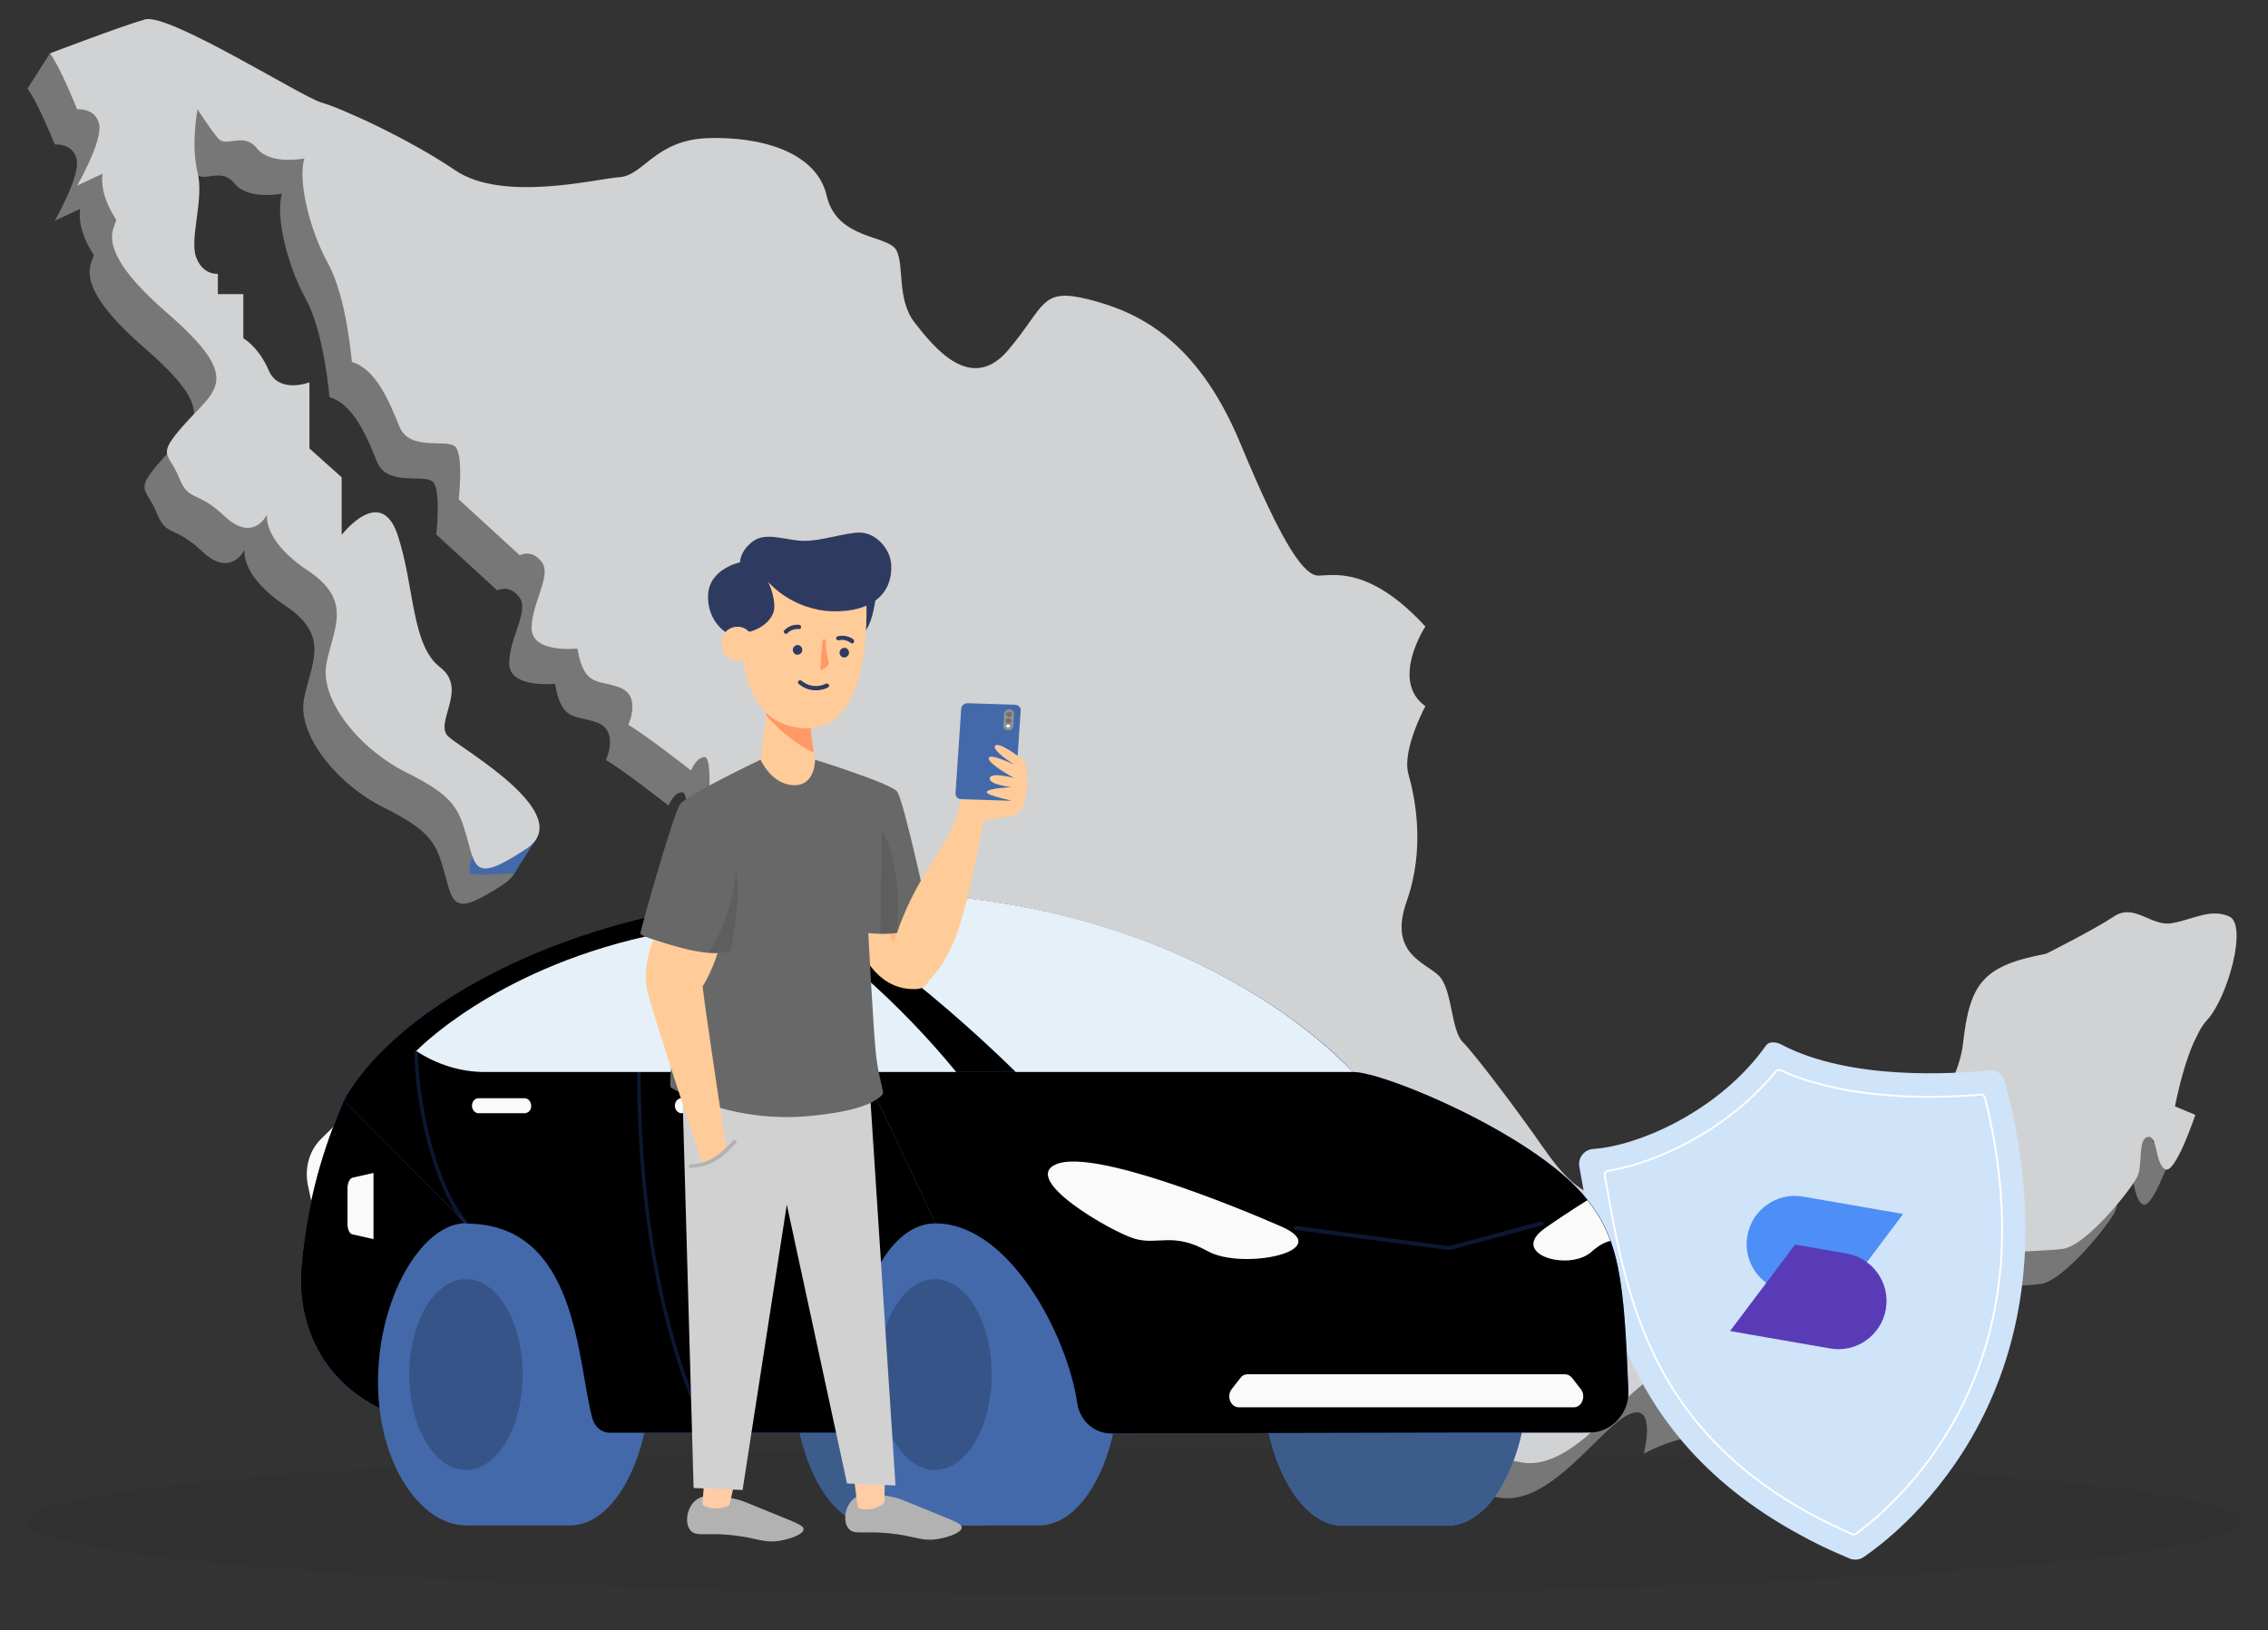
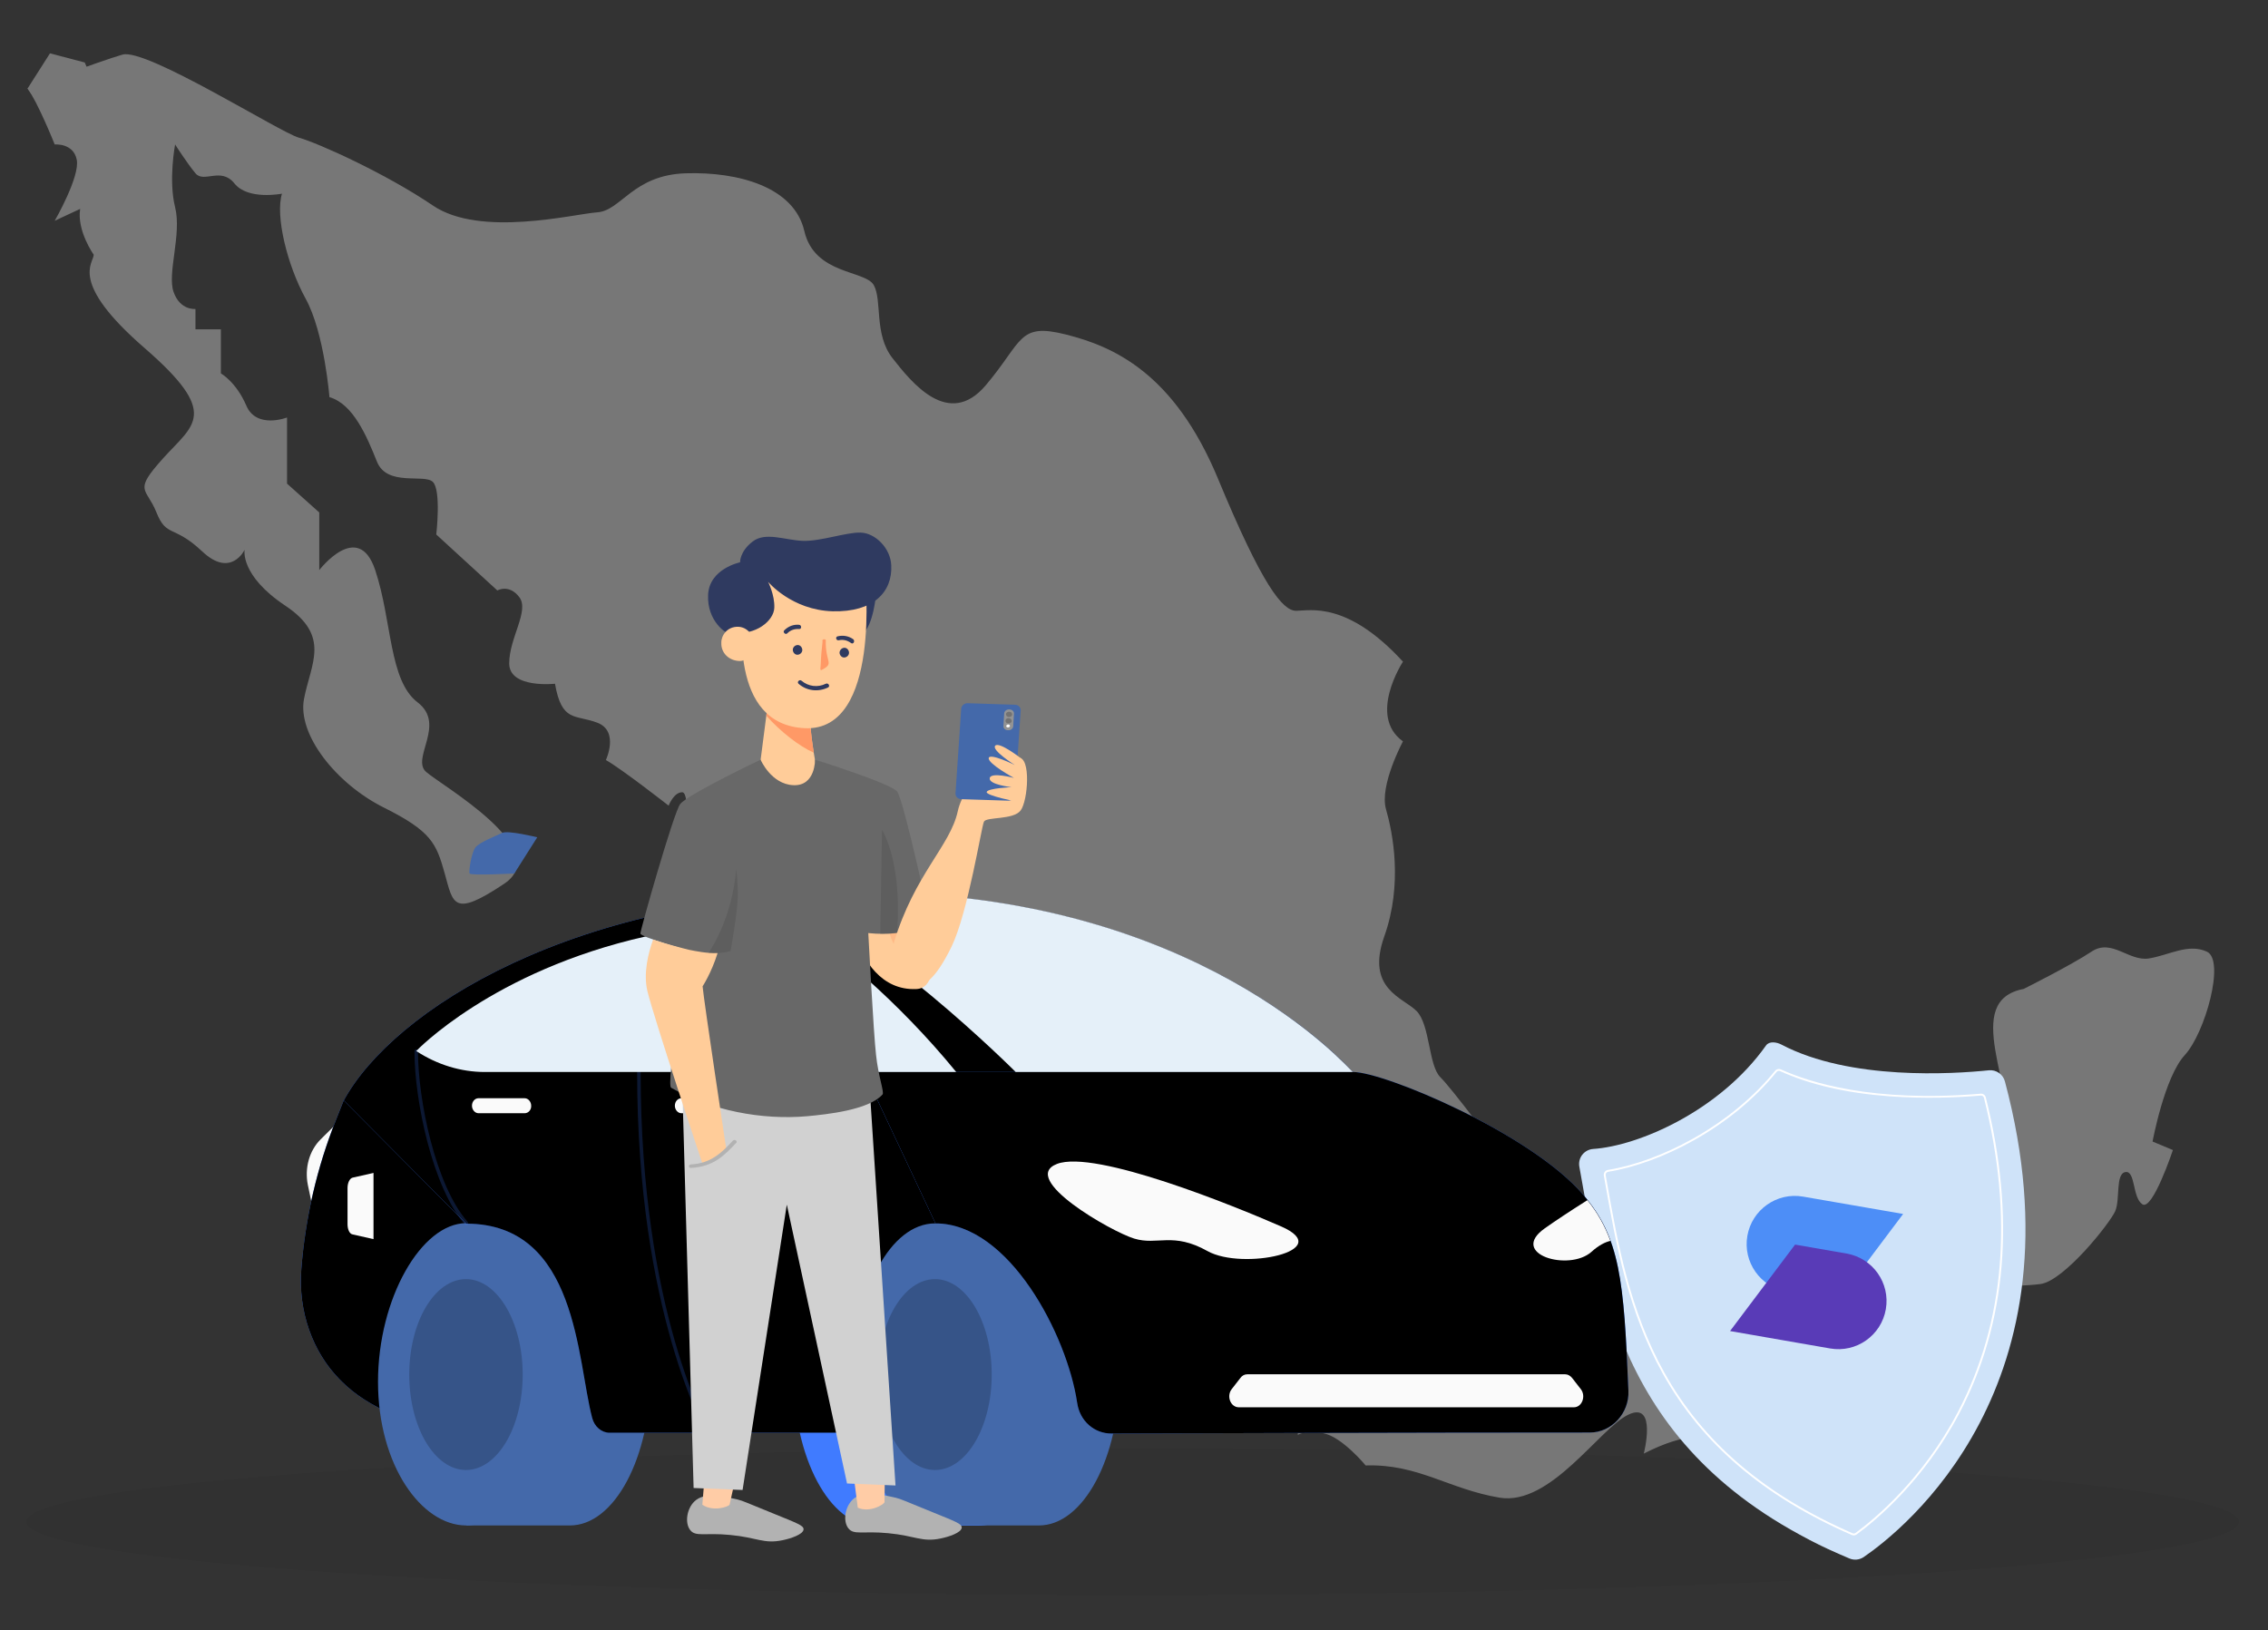
<svg xmlns="http://www.w3.org/2000/svg" id="Capa_1" width="160.687" height="115.5" version="1.1" viewBox="0 0 160.687 115.5">
  <rect x="0" y="0" width="160.687" height="115.5" fill="#333333" stroke="none" />
  <defs>
    <style>
      .st0 {
        fill: none;
      }

      .st1, .st2 {
        fill: #407bff;
      }

      .st3 {
        opacity: .1;
      }

      .st3, .st4, .st5, .st2 {
        isolation: isolate;
      }

      .st4 {
        opacity: .05;
      }

      .st5, .st2 {
        opacity: .2;
      }

      .st6 {
        fill: #d1d2d3;
      }

      .st7 {
        fill: #939393;
      }

      .st8 {
        fill: #f96;
      }

      .st9 {
        fill: #727272;
      }

      .st10 {
        fill: #777;
      }

      .st11 {
        fill: #ffcca6;
      }

      .st12 {
        fill: #4469aa;
      }

      .st13 {
        fill: #593bb7;
      }

      .st14 {
        fill: #fff;
      }

      .st15 {
        fill: #2f3a60;
      }

      .st16 {
        fill: #fafafa;
      }

      .st17 {
        fill: #e5f0f9;
      }

      .st18 {
        fill: #ffba87;
      }

      .st19 {
        fill: #cfe3f9;
      }

      .st20 {
        fill: #4d8ef7;
      }

      .st21 {
        fill: #fc9;
      }

      .st22 {
        fill: #d1d1d1;
      }

      .st23 {
        fill: #3c5d8c;
      }

      .st24 {
        fill: #b2b2b2;
      }

      .st25 {
        fill: #686868;
      }
    </style>
  </defs>
  <g id="Capa_11" data-name="Capa_1">
    <g id="Illustration">
      <ellipse class="st4" cx="80.25" cy="107.835" rx="78.375" ry="5.188" />
      <g>
        <g>
          <path class="st10" d="M12.406,10.238s-.481,2.523,0,4.446-.574,4.686-.107,6.008,1.549,1.202,1.549,1.202v1.442h1.802v3.124s1.081.601,1.802,2.283c.721,1.682,2.884.841,2.884.841v4.686l2.283,2.043v4.085s2.764-3.605,3.965,0c1.202,3.605.961,7.81,3.004,9.372s-.481,3.965.601,4.926,9.132,5.527,5.527,7.93c-3.605,2.403-3.605,1.442-4.205-.721-.601-2.163-.961-3.004-4.326-4.686-3.364-1.682-6.128-5.167-5.647-7.69s1.923-4.446-1.322-6.609-2.884-3.965-2.884-3.965c0,0-.961,2.043-3.004.12s-2.523-.961-3.244-2.764c-.721-1.802-1.682-1.442.481-3.845,2.163-2.403,4.071-3.124-1.329-7.81-5.4-4.686-3.597-6.008-3.597-6.609,0,0-1.202-1.682-.961-3.244l-1.802.841s1.802-3.124,1.562-4.326-1.562-1.081-1.562-1.081c0,0-1.202-3.004-1.923-3.965,0,0,5.047-1.923,6.729-2.403,1.682-.481,11.175,5.527,12.496,5.888s6.128,2.523,9.492,4.806c3.364,2.283,9.973.601,11.655.481s2.523-2.643,6.248-2.764c3.725-.12,7.69.961,8.411,4.085s4.326,2.764,4.926,3.845,0,3.485,1.322,5.167c1.322,1.682,3.965,5.047,6.609,1.923s2.283-4.446,5.647-3.605,7.69,2.703,10.814,10.243c3.124,7.54,4.566,9.343,5.527,9.343s3.605-.721,7.57,3.605c0,0-2.523,3.845,0,5.647,0,0-1.682,3.124-1.202,4.806.481,1.682,1.202,5.287-.12,9.012-1.322,3.725,1.322,4.326,2.283,5.287.961.961.841,3.845,1.682,4.686s3.845,4.806,5.768,7.57,3.244,3.605,5.768,3.725,2.523,2.283,3.605,2.403,1.923.601,7.45-1.923,6.128-.481,7.45-.24c1.322.24,1.562.12,1.562-1.562l-1.923-.601s10.115-.054,10.595-4.38c.481-4.326-3.386-10.4,1.06-11.241,0,0,3.364-1.682,4.806-2.643,1.442-.961,2.643.721,4.085.481s2.764-1.081,4.085-.481-.12,5.768-1.562,7.33c-1.442,1.562-2.283,6.128-2.283,6.128l1.442.601s-1.442,4.326-2.163,3.845-.481-2.403-1.202-2.283c-.721.12-.36,1.923-.721,2.764s-3.605,4.926-5.287,5.167c-1.682.24-6.729.12-7.69,1.202s-1.442,2.643.481,4.566,2.884,2.403,2.884,2.403c0,0-2.523,2.523-5.287,2.764s-4.085,5.407-3.965,8.411c0,0-5.527-1.562-8.171-6.368,0,0-.24-4.085-6.368-.961,0,0,.961-3.725-1.081-2.764-2.043.961-5.527,6.489-9.132,5.888s-5.768-2.403-9.492-2.283c0,0-1.682-2.043-3.004-2.283-1.322-.24-1.802.12-1.802.12,0,0,.12-1.442-1.442-1.562-1.562-.12-4.686.24-6.609-1.802-1.923-2.043-2.243-2.523-4.486-3.244s-2.123-1.562-2.483-2.884c-.36-1.322-2.283,2.523-2.283,2.523,0,0-4.326-.481-5.407-2.163s-3.124-5.287-6.008-6.729c-2.884-1.442-7.57-2.403-7.089-6.849,0,0,1.442-3.364.961-5.888-.481-2.523-1.562-5.888-1.802-7.93-.24-2.043-2.523-3.924-3.965-4.305-1.442-.381-2.764-.862-2.764-.862,0,0,.36-3.845-.24-3.845s-.961.948-.961.948c0,0-3.364-2.63-4.446-3.231,0,0,.961-2.043-.601-2.643-1.562-.601-2.523,0-3.004-2.764,0,0-3.244.36-3.244-1.442s1.442-3.725.721-4.686c-.721-.961-1.562-.481-1.562-.481l-4.326-3.965s.36-3.124-.24-3.725-3.244.36-3.965-1.442c-.721-1.802-1.682-4.085-3.364-4.566,0,0-.36-4.566-1.682-6.969-1.322-2.403-2.163-5.888-1.682-7.45,0,0-2.403.481-3.364-.721-.961-1.202-2.163,0-2.764-.721-.601-.721-1.442-2.043-1.442-2.043h0Z" />
          <polygon class="st12" points="131 110.328 132.588 107.835 129.016 102.028 127.097 106.178 127.693 107.835 131 110.328" />
          <path class="st12" d="M140.252,99.154l1.588-2.493-5.81-.389s-2.448,1.294-2.514,1.441c-.066.147-.132,1.669,0,1.735.132.066,6.736-.294,6.736-.294h0Z" />
          <path class="st12" d="M36.441,61.893l1.624-2.564s-2.085-.511-2.482-.312c-.397.199-1.65.666-1.919,1.059-.269.392-.463,1.65-.397,1.817.066.168,3.174,0,3.174,0h0Z" />
          <path class="st10" d="M1.952,6.273l1.588-2.493,2.464.647.794,1.847s-1.72,1.991-1.919,2.057c-.199.066-.794.199-.993.331-.199.132-1.935-2.388-1.935-2.388Z" />
        </g>
-         <path class="st6" d="M13.994,7.745s-.481,2.523,0,4.446c.481,1.923-.574,4.686-.107,6.008.467,1.322,1.549,1.202,1.549,1.202v1.442h1.802v3.124s1.081.601,1.802,2.283c.721,1.682,2.884.841,2.884.841v4.686l2.283,2.043v4.085s2.764-3.605,3.965,0,.961,7.81,3.004,9.372c2.043,1.562-.481,3.965.601,4.926,1.081.961,9.132,5.527,5.527,7.93-3.605,2.403-3.605,1.442-4.205-.721-.601-2.163-.961-3.004-4.326-4.686-3.364-1.682-6.128-5.167-5.647-7.69s1.923-4.446-1.322-6.609-2.884-3.965-2.884-3.965c0,0-.961,2.043-3.004.12-2.043-1.923-2.523-.961-3.244-2.764-.721-1.802-1.682-1.442.481-3.845s4.071-3.124-1.329-7.81c-5.4-4.686-3.597-6.008-3.597-6.609,0,0-1.202-1.682-.961-3.244l-1.802.841s1.802-3.124,1.562-4.326c-.24-1.202-1.562-1.081-1.562-1.081,0,0-1.202-3.004-1.923-3.965,0,0,5.047-1.923,6.729-2.403s11.175,5.527,12.496,5.888c1.322.36,6.128,2.523,9.492,4.806,3.364,2.283,9.973.601,11.655.481,1.682-.12,2.523-2.643,6.248-2.764s7.69.961,8.411,4.085c.721,3.124,4.326,2.764,4.926,3.845.601,1.081,0,3.485,1.322,5.167,1.322,1.682,3.965,5.047,6.609,1.923,2.643-3.124,2.283-4.446,5.647-3.605,3.364.841,7.69,2.703,10.814,10.243,3.124,7.54,4.566,9.343,5.527,9.343s3.605-.721,7.57,3.605c0,0-2.523,3.845,0,5.647,0,0-1.682,3.124-1.202,4.806s1.202,5.287-.12,9.012,1.322,4.326,2.283,5.287c.961.961.841,3.845,1.682,4.686.841.841,3.845,4.806,5.768,7.57s3.244,3.605,5.768,3.725,2.523,2.283,3.605,2.403c1.081.12,1.923.601,7.45-1.923,5.527-2.523,6.128-.481,7.45-.24s1.562.12,1.562-1.562l-1.923-.601s5.287-4.926,5.768-9.252,1.442-5.527,5.888-6.368c0,0,3.364-1.682,4.806-2.643s2.643.721,4.085.481,2.764-1.081,4.085-.481-.12,5.768-1.562,7.33c-1.442,1.562-2.283,6.128-2.283,6.128l1.442.601s-1.442,4.326-2.163,3.845-.481-2.403-1.202-2.283c-.721.12-.36,1.923-.721,2.764-.36.841-3.605,4.926-5.287,5.167-1.682.24-6.729.12-7.69,1.202s-1.442,2.643.481,4.566,2.884,2.403,2.884,2.403c0,0-2.523,2.523-5.287,2.764s-4.085,5.407-3.965,8.411c0,0-5.527-1.562-8.171-6.368,0,0-.24-4.085-6.368-.961,0,0,.961-3.725-1.081-2.764-2.043.961-5.527,6.488-9.132,5.888-3.605-.601-5.768-2.403-9.492-2.283,0,0-1.682-2.043-3.004-2.283s-1.802.12-1.802.12c0,0,.12-1.442-1.442-1.562s-4.686.24-6.609-1.802c-1.923-2.043-2.243-2.523-4.486-3.244-2.243-.721-2.123-1.562-2.483-2.884-.36-1.322-2.283,2.523-2.283,2.523,0,0-4.326-.481-5.407-2.163-1.081-1.682-3.124-5.287-6.008-6.729-2.884-1.442-7.57-2.403-7.089-6.849,0,0,1.442-3.364.961-5.888s-1.562-5.888-1.802-7.93c-.24-2.043-2.523-3.924-3.965-4.305-1.442-.381-2.764-.862-2.764-.862,0,0,.36-3.845-.24-3.845s-.961.948-.961.948c0,0-3.364-2.63-4.446-3.231,0,0,.961-2.043-.601-2.643-1.562-.601-2.523,0-3.004-2.764,0,0-3.244.36-3.244-1.442s1.442-3.725.721-4.686c-.721-.961-1.562-.481-1.562-.481l-4.326-3.965s.36-3.124-.24-3.725c-.601-.601-3.244.36-3.965-1.442-.721-1.802-1.682-4.085-3.364-4.566,0,0-.36-4.566-1.682-6.969-1.322-2.403-2.163-5.888-1.682-7.45,0,0-2.403.481-3.364-.721s-2.163,0-2.764-.721c-.601-.721-1.442-2.043-1.442-2.043h-0Z" />
      </g>
      <g>
        <g>
          <path class="st19" d="M112.103,81.827c.187-.24.467-.39.771-.411,3.249-.222,8.98-2.716,12.249-7.335.227-.321.746-.243,1.094-.06,4.861,2.555,12.168,2.081,14.69,1.82.522-.054,1.005.28,1.14.787,5.769,21.593-7.259,31.825-10,33.702-.3.205-.685.244-1.019.102-16.242-6.851-17.516-18.921-19.132-27.758-.055-.299.02-.608.207-.849h0Z" />
          <path class="st14" d="M131.393,108.794c-.065.01-.133.002-.195-.025-6.24-2.719-10.621-6.459-13.392-11.435-2.475-4.445-3.325-9.237-4.074-13.465l-.1-.564c-.016-.092.004-.185.059-.262.055-.077.137-.128.231-.143h0c1.86-.296,3.991-1.079,6.004-2.204,2.305-1.289,4.324-2.955,5.839-4.82.1-.123.27-.163.415-.097,2.014.919,6.531,2.364,14.147,1.72.171-.014.325.096.367.263,2.115,8.446,1.486,15.972-1.867,22.37-2.505,4.778-5.926,7.605-7.282,8.598l-.039-.054.039.054c-.045.033-.097.054-.15.063h0ZM113.945,83.032c-.061.01-.112.041-.146.089-.034.047-.046.104-.036.161l.1.564c.748,4.218,1.595,8.998,4.059,13.423,2.756,4.95,7.116,8.671,13.329,11.378.07.031.152.022.214-.023h0c1.347-.988,4.751-3.799,7.242-8.553,3.338-6.368,3.962-13.863,1.856-22.276-.026-.103-.121-.171-.227-.162-1.546.131-3.932.245-6.517.048-3.024-.231-5.614-.83-7.696-1.78-.089-.041-.195-.016-.256.06-1.526,1.878-3.558,3.556-5.877,4.852-2.025,1.133-4.172,1.92-6.045,2.219h0Z" />
          <path class="st14" d="M128.724,77.158c.002-0.0.004-.001.006-.003l.056-.039c.003-.002.005-.005.006-.008l-.053.016c-.013.004-.024.011-.034.02l.002.004c.003.006.01.01.017.009h0Z" />
          <path class="st0" d="M139.655,100.868c.003-.001.006-.002.009-.004l.078-.055c.004-.003.007-.006.008-.011l-.074.023c-.018.006-.034.016-.047.028l.003.005c.004.009.014.014.023.012h0Z" />
          <path class="st0" d="M139.576,100.644l-.13.021c-.015.002-.025.016-.023.031s.016.025.031.023h0l.073-.012c.046-.007.091.017.111.059l.009.02c.005-.002.01-.004.015-.006l.032-.01-.04-.084c-.014-.03-.047-.048-.08-.043h0Z" />
        </g>
        <g>
          <path class="st20" d="M134.837,86.021l-7.092-1.229c-1.855-.323-3.622.921-3.945,2.78h0c-.323,1.855.921,3.622,2.78,3.945l3.651.635,4.606-6.131Z" />
          <path class="st13" d="M127.18,88.192l-4.606,6.126,7.091,1.234c1.855.323,3.622-.921,3.945-2.78h0c.323-1.855-.921-3.622-2.78-3.945l-3.651-.635h0Z" />
        </g>
      </g>
    </g>
  </g>
  <g id="OBJECTS">
    <g>
      <g>
        <g>
          <g>
            <path class="st1" d="M61.942,86.69h7.365c3.151,0,5.718,4.798,5.718,10.711s-2.567,10.711-5.718,10.711h-7.365c-3.151,0-5.718-4.798-5.718-10.711.018-5.913,2.567-10.711,5.718-10.711Z" />
-             <path class="st23" d="M61.942,86.69h7.365c3.151,0,5.718,4.798,5.718,10.711s-2.567,10.711-5.718,10.711h-7.365c-3.151,0-5.718-4.798-5.718-10.711.018-5.913,2.567-10.711,5.718-10.711Z" />
          </g>
          <g>
-             <path class="st1" d="M95.172,86.69h7.365c3.151,0,5.718,4.798,5.718,10.711s-2.567,10.711-5.718,10.711h-7.365c-3.151,0-5.718-4.798-5.718-10.711.018-5.913,2.567-10.711,5.718-10.711Z" />
-             <path class="st23" d="M95.172,86.69h7.365c3.151,0,5.718,4.798,5.718,10.711s-2.567,10.711-5.718,10.711h-7.365c-3.151,0-5.718-4.798-5.718-10.711.018-5.913,2.567-10.711,5.718-10.711Z" />
-           </g>
+             </g>
        </g>
        <path class="st16" d="M24.392,79.078l-1.682,1.664c-.797.797-1.133,2.018-.903,3.204l.39,1.859,2.195-6.728Z" />
        <g>
          <path class="st1" d="M21.347,89.948h0c.283-3.647,1.115-7.223,2.443-10.552l.567-1.434,14.464-.531-7.205,24.077h0c-2.549-.726-5.417-1.629-7.4-3.612l-.159-.159c-1.93-1.965-2.939-4.851-2.709-7.79Z" />
          <path d="M21.347,89.948h0c.283-3.647,1.115-7.223,2.443-10.552l.567-1.434,14.464-.531-7.205,24.077h0c-2.549-.726-5.417-1.629-7.4-3.612l-.159-.159c-1.93-1.965-2.939-4.851-2.709-7.79Z" />
        </g>
        <g>
          <path class="st12" d="M40.378,108.094c3.151,0,5.718-4.798,5.718-10.711s-2.567-10.711-5.718-10.711h-7.329v21.422h7.329Z" />
          <path class="st12" d="M26.782,97.915c0-5.913,3.08-11.242,6.25-11.242,3.151,0,5.718,4.798,5.718,10.711s-2.567,10.711-5.718,10.711c-3.169,0-6.25-4.267-6.25-10.18Z" />
          <ellipse class="st5" cx="33.014" cy="97.401" rx="4.019" ry="6.763" />
        </g>
        <g>
          <path class="st1" d="M82.106,101.508l13.738-25.529s-10.87-12.729-34.629-12.729c-20.572,0-33.407,8.392-36.859,14.73l8.675,8.728c7.896,0,7.843,9.684,8.923,13.756.159.637.673,1.062,1.239,1.062l38.913-.018" />
          <path d="M82.106,101.508l13.738-25.529s-10.87-12.729-34.629-12.729c-20.572,0-33.407,8.392-36.859,14.73l8.675,8.728c7.896,0,7.843,9.684,8.923,13.756.159.637.673,1.062,1.239,1.062l38.913-.018" />
        </g>
        <g>
          <path class="st12" d="M73.608,108.094c3.151,0,5.718-4.798,5.718-10.711s-2.567-10.711-5.718-10.711h-7.329v21.422h7.329Z" />
          <ellipse class="st12" cx="66.244" cy="97.401" rx="5.718" ry="10.711" />
          <ellipse class="st5" cx="66.244" cy="97.401" rx="4.019" ry="6.763" />
        </g>
        <g>
          <path class="st1" d="M76.317,99.402c-.708-4.78-4.815-12.711-10.038-12.711l-5.046-10.729h34.629c2.213,0,12.534,4.32,16.288,8.675,2.638,3.045,2.903,6.108,3.222,13.915.071,1.593-1.204,2.957-2.726,2.957-12.782,0-28.238.053-33.867.071-1.257.018-2.284-.903-2.461-2.178Z" />
          <path d="M76.317,99.402c-.708-4.78-4.815-12.711-10.038-12.711l-5.046-10.729h34.629c2.213,0,12.534,4.32,16.288,8.675,2.638,3.045,2.903,6.108,3.222,13.915.071,1.593-1.204,2.957-2.726,2.957-12.782,0-28.238.053-33.867.071-1.257.018-2.284-.903-2.461-2.178Z" />
        </g>
        <path class="st17" d="M61.216,63.233c23.617,0,34.381,12.534,34.629,12.729h-23.883s-10.268-10.286-17.084-12.463c2.018-.177,4.143-.266,6.338-.266Z" />
        <path class="st16" d="M90.763,86.903c-3.275-1.434-13.172-5.471-15.88-4.426-2.691,1.044,3.842,4.798,5.488,5.293s2.726-.496,5.187.885c2.478,1.381,9.171-.018,5.205-1.753Z" />
        <path class="st2" d="M50.169,101.65c.018,0,.053,0,.071-.018.053-.053.071-.142.035-.195-.053-.088-4.886-8.515-4.886-25.458,0-.088-.053-.142-.124-.142s-.124.071-.124.142c0,17.031,4.886,25.529,4.939,25.617.018.035.053.053.088.053Z" />
-         <path class="st2" d="M102.643,88.585h.035l6.586-1.753c.071-.018.106-.088.088-.177-.018-.071-.088-.124-.159-.106l-6.55,1.753-10.835-1.434c-.071,0-.124.053-.142.124,0,.088.035.159.106.159l10.87,1.434q-.018,0,0,0Z" />
        <path class="st2" d="M33.049,86.832c.035,0,.071-.018.088-.035.053-.053.053-.142,0-.212-2.301-2.603-3.523-8.693-3.523-12.092,0-.088-.053-.142-.124-.142s-.124.071-.124.142c0,3.452,1.257,9.631,3.594,12.304.018.018.053.035.088.035Z" />
        <path class="st16" d="M51.549,78.883h-3.275c-.248,0-.46-.248-.46-.531h0c0-.301.212-.531.46-.531h3.275c.248,0,.46.248.46.531h0c.018.283-.195.531-.46.531Z" />
        <path class="st16" d="M37.174,78.883h-3.275c-.248,0-.46-.248-.46-.531h0c0-.301.212-.531.46-.531h3.275c.248,0,.46.248.46.531h0c.018.283-.195.531-.46.531Z" />
        <path class="st16" d="M109.441,87.044c.673-.478,1.788-1.222,3.027-2.001.726.903,1.239,1.823,1.629,2.886-.372.088-.814.301-1.345.779-1.593,1.416-5.878.159-3.311-1.664Z" />
        <path class="st17" d="M67.748,75.962h-33.389c-1.7,0-3.381-.513-4.869-1.487h0s5.4-5.683,16.288-8.126c4.461-1.009,8.71-1.399,10.003-1.292,3.098,1.894,7.861,5.878,11.968,10.906Z" />
        <path class="st16" d="M87.771,99.72h23.741c.567,0,.868-.779.496-1.275l-.62-.797c-.124-.159-.301-.266-.496-.266h-22.519c-.195,0-.372.088-.496.266l-.62.797c-.372.496-.071,1.275.513,1.275Z" />
        <path class="st16" d="M24.976,87.469l1.487.336v-4.691l-1.487.336c-.195.053-.354.354-.354.744v2.549c0,.372.142.69.354.726Z" />
      </g>
      <g>
        <path class="st24" d="M60.401,106.271c-.531.513-.69,1.505-.301,2.018s1.044.177,2.833.354c1.912.177,2.39.655,3.718.372.531-.106,1.487-.407,1.487-.779,0-.266-.46-.425-2.018-1.062-2.195-.885-2.195-.921-2.656-1.044-1.186-.266-2.372-.531-3.063.142Z" />
        <path class="st24" d="M49.195,106.395c-.531.513-.69,1.505-.301,2.018s1.044.177,2.833.354c1.912.177,2.39.655,3.718.372.531-.106,1.487-.407,1.487-.779,0-.266-.46-.425-2.018-1.062-2.195-.885-2.195-.921-2.656-1.044-1.169-.266-2.372-.531-3.063.142Z" />
        <path class="st11" d="M62.703,102.925l-.035,3.523c-.071.177-1.044.761-1.894.39l-.443-3.434,2.372-.478Z" />
        <path class="st11" d="M52.452,103.19l-.761,3.434c-.106.159-1.186.513-1.93,0l.283-3.452,2.408.018Z" />
        <path class="st15" d="M62.066,42.077s-.159,2.213-.974,2.868c-.797.637-.956-2.974-.956-2.974l1.93.106Z" />
        <polygon class="st22" points="61.658 77.767 63.446 105.261 60.012 105.12 55.745 85.362 52.612 105.58 49.142 105.439 48.345 77.183 61.658 77.767" />
        <path class="st21" d="M60.472,65.977c.637,2.142,2.018,4.213,4.444,4.107,2.408-.088.283-6.48.283-6.48l-4.727,2.372h0Z" />
        <path class="st18" d="M65.801,65.924c-.248-1.257-.602-2.301-.602-2.301l-2.248,1.115c-.088,1.434.23,2.921,1.983,3.063l.868-1.877h0Z" />
        <path class="st21" d="M54.471,49.335l-.85,6.586,4.585.195s-.885-3.682-.797-5.541l-2.939-1.239h0Z" />
        <path class="st8" d="M54.471,49.335l-.177,1.381c.991,1.115,2.319,2.16,3.364,2.62-.159-.974-.283-2.001-.248-2.744l-2.939-1.257h0Z" />
        <path class="st21" d="M61.286,40.802s1.186,11.03-4.249,10.799c-5.435-.248-4.461-7.701-4.391-9.578l.071-1.593,8.569.372h0Z" />
        <path class="st15" d="M51.868,44.838c1.682.212,2.957-.85,2.992-1.77s-.443-1.841-.443-1.841c0,0,1.664,2.001,4.568,2.089,2.903.071,4.249-1.363,4.16-3.257-.053-1.222-1.133-2.284-2.16-2.319s-2.868.637-4.125.584c-1.257-.053-2.638-.655-3.541.053-.921.708-.885,1.469-.885,1.469,0,0-2.178.443-2.266,2.301s1.292,2.815,1.629,2.797l.071-.106Z" />
        <path class="st15" d="M56.524,45.706c.177,0,.319.177.319.354s-.159.336-.354.336c-.177,0-.319-.177-.319-.354s.159-.336.354-.336h0Z" />
        <path class="st15" d="M59.835,45.901c.177,0,.319.177.319.354s-.159.336-.354.336c-.177,0-.319-.177-.319-.354.018-.195.177-.336.354-.336h0Z" />
        <path class="st8" d="M58.507,45.334c-.053,1.647.655,1.647-.301,2.142-.071.035-.053.018-.071-.035-.018-.053-.018-.088,0-.177.053-.602-.018-.336.142-1.788,0-.053-.035-.124.035-.159.053-.035.142-.018.195.018h0Z" />
        <path class="st25" d="M48.186,56.983c.496-.673,5.701-3.151,5.701-3.151,0,0,.744,1.735,2.319,1.806,1.576.071,1.54-1.806,1.54-1.806,0,0,5.329,1.664,5.807,2.248.478.567,2.337,9.259,2.337,9.259,0,0-1.522,1.08-4.373.779,0,0,.372,7.099.549,8.622.159,1.54.602,2.656.46,2.815-.991,1.115-4.019,1.416-5.347,1.54-3.222.283-6.798-.407-9.631-2.018-.354-.212.938-8.268,1.275-9.702,0,0-3.452-.991-3.452-1.222-.018-.212,2.355-8.569,2.815-9.171Z" />
        <path class="st3" d="M63.553,66.118c-.354.053-.744.071-1.186.071l.124-7.4c1.363,2.514,1.151,6.285,1.062,7.329h0Z" />
        <path class="st21" d="M63.34,66.773c-.266,1.682.354,3.134,1.222,3.151s1.664-.425,2.85-2.833c1.169-2.408,2.124-8.515,2.301-8.87s2.089-.106,2.603-.797c.513-.69.744-3.771-.159-3.736s-3.771,1.363-4.302,3.806c-.531,2.443-3.063,4.461-4.514,9.277h0Z" />
        <path class="st21" d="M51.107,45.547c-.035.726.549,1.275,1.292,1.292s1.062-.974,1.062-1.204c.018-.23-.283-1.169-1.133-1.222-.832-.035-1.239.655-1.222,1.133h0Z" />
        <path class="st21" d="M46.274,66.579c-.336.921-.708,2.372-.407,3.647.496,2.036,3.93,12.322,3.93,12.322l1.664-1.08s-1.611-10.658-1.682-11.578c0,0,.62-.938,1.062-2.355-.726.035-1.576-.142-2.018-.23-.443-.106-1.788-.46-2.549-.726h0Z" />
        <path class="st12" d="M68.581,49.831l3.311.106c.248,0,.425.177.425.39l-.407,6.055c-.018.195-.23.354-.478.354l-3.311-.106c-.248,0-.425-.177-.425-.39l.407-6.055c.035-.212.248-.372.478-.354h0Z" />
        <path class="st7" d="M71.519,50.273h0c.195,0,.336.142.319.301l-.053.903c-.018.159-.177.283-.372.266h0c-.195,0-.336-.142-.319-.301l.053-.903c.018-.159.177-.283.372-.266h0Z" />
        <path class="st9" d="M71.502,50.433c.124,0,.212.088.212.195s-.106.177-.23.177-.212-.088-.212-.195c0-.106.106-.177.23-.177h0Z" />
        <path class="st14" d="M71.431,51.336c.071,0,.124.053.124.106s-.071.106-.142.106-.124-.053-.124-.106c.018-.053.071-.106.142-.106h0Z" />
        <path class="st9" d="M71.466,50.893c.124,0,.212.088.212.195s-.106.177-.23.177-.212-.088-.212-.195.106-.195.23-.177h0Z" />
        <path class="st3" d="M50.204,67.535c.354-.584,1.647-2.567,1.965-5.966.088.903.124,1.647.106,2.001-.053,1.292-.513,3.806-.513,3.806-.372.142-.974.177-1.558.159h0Z" />
        <path class="st24" d="M52.169,80.972c-.903.974-1.664,1.7-3.222,1.788-.088,0-.142-.053-.142-.124s.071-.124.159-.124c1.399-.088,2.142-.797,2.957-1.682.035-.053.142-.071.195-.035.071.053.106.124.053.177h0Z" />
        <path class="st21" d="M72.369,53.761s-1.576-1.239-1.859-.921,1.381,1.363,1.381,1.363c0,0-1.806-.885-1.841-.478s1.788,1.399,1.788,1.399c0,0-1.647-.443-1.717.018s1.54.637,1.54.637c0,0-1.664.071-1.753.336s2.213.708,2.213.708l.248-3.063Z" />
        <path class="st15" d="M55.781,44.874c.23-.23.513-.319.832-.301.195.018.195-.283,0-.301-.39-.035-.761.106-1.044.39-.142.124.088.354.212.212h0Z" />
        <path class="st15" d="M59.428,45.37c.301-.071.602,0,.868.195.159.124.301-.142.159-.266-.319-.23-.708-.301-1.098-.212-.195.035-.124.319.071.283h0Z" />
        <path class="st15" d="M56.577,48.45c.584.513,1.381.602,2.089.266.177-.088.018-.354-.159-.266-.567.283-1.239.195-1.717-.212-.142-.124-.354.088-.212.212h0Z" />
      </g>
    </g>
  </g>
</svg>